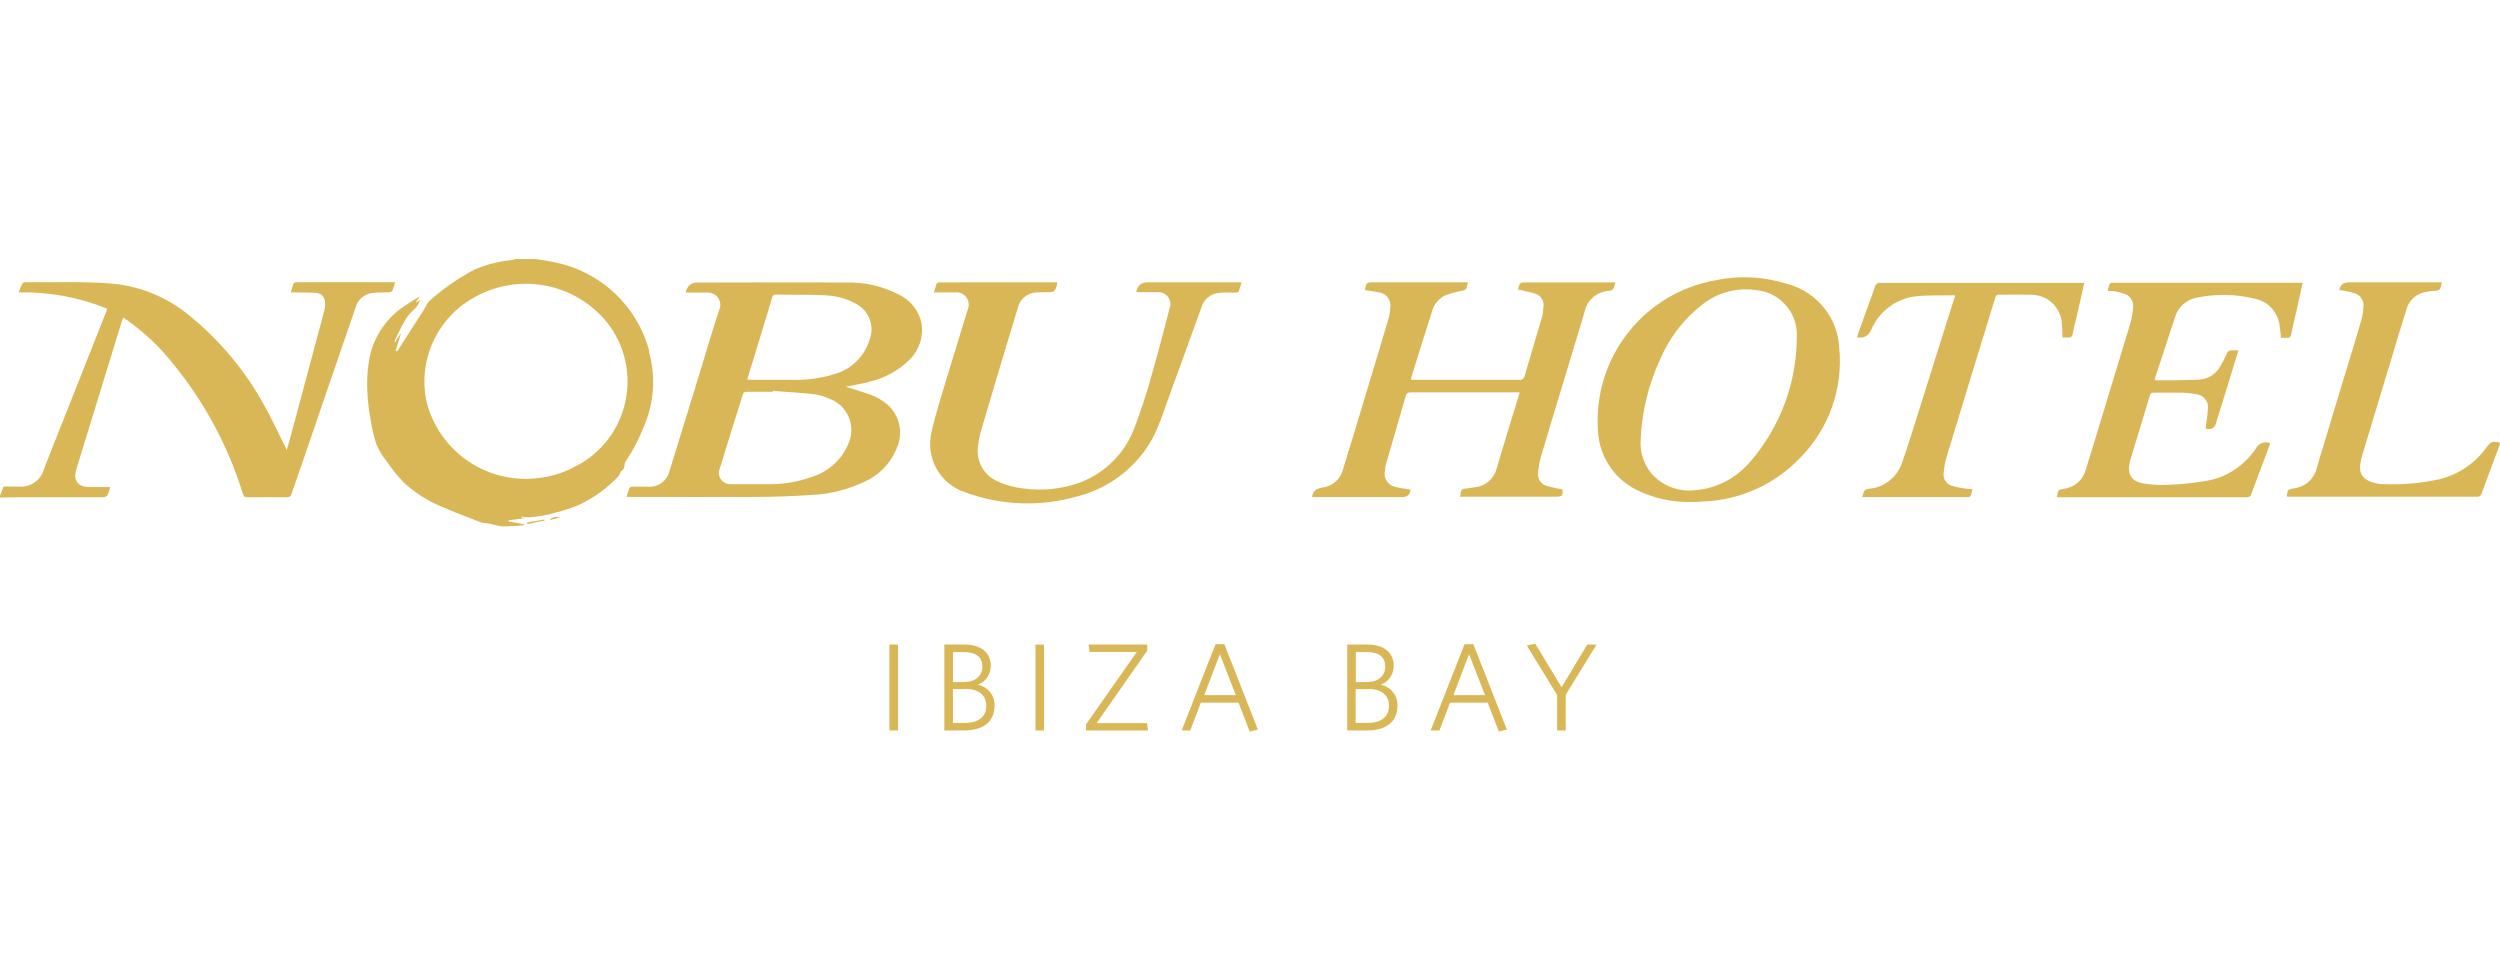
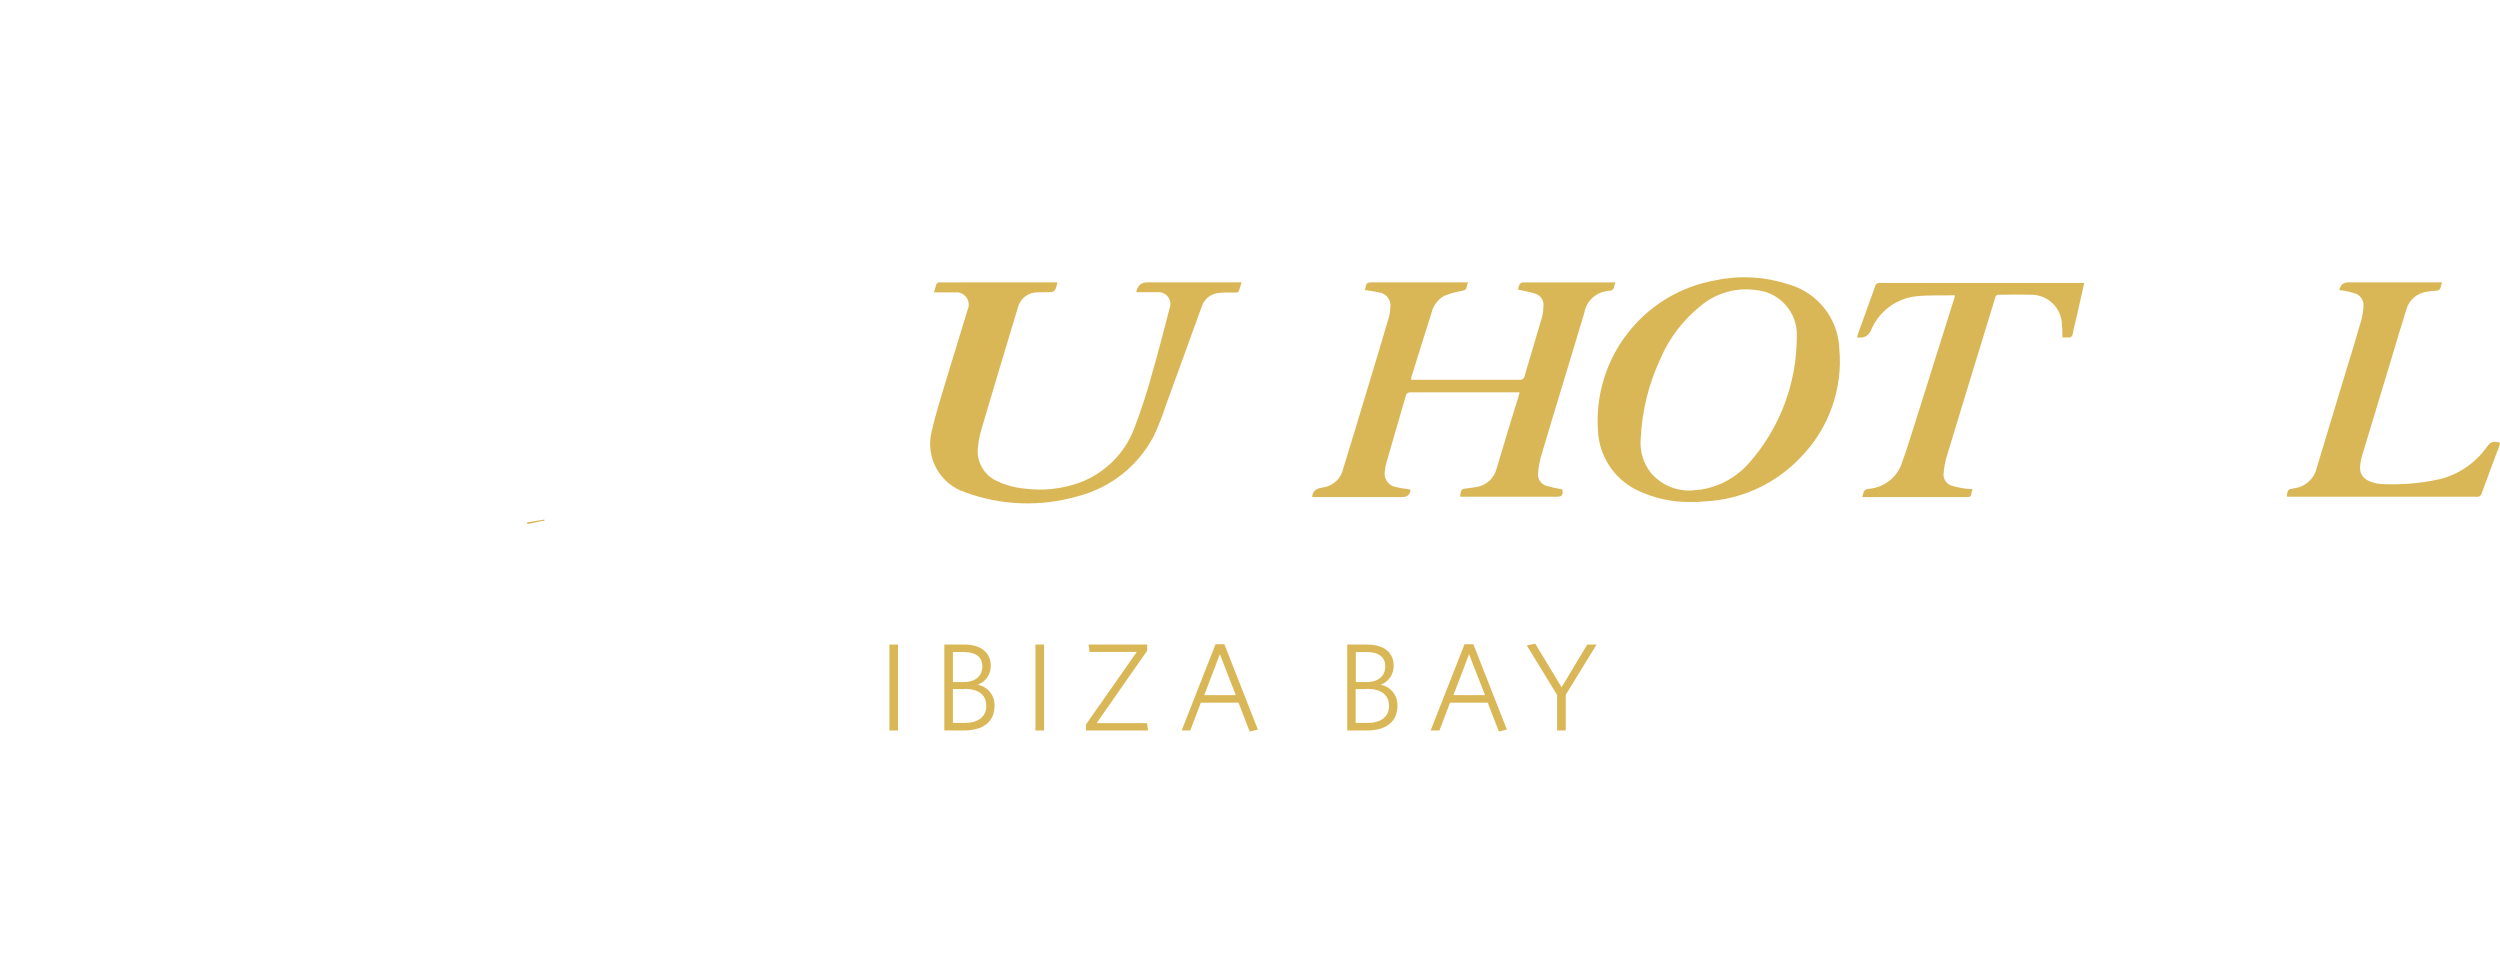
<svg xmlns="http://www.w3.org/2000/svg" id="Capa_1" viewBox="0 0 139.36 54.49">
  <defs>
    <style>.cls-1,.cls-2{fill:#dab756;}.cls-2{fill-rule:evenodd;}</style>
  </defs>
  <g id="Group_57">
    <g id="Group_55">
-       <path id="Path_37" class="cls-2" d="m0,27.63c.07-.16.13-.33.2-.51h.83c.65.07,1.26-.34,1.42-.98,1.14-2.89,2.29-5.78,3.43-8.66.03-.08.07-.17.1-.27-1.57-.64-3.25-.95-4.94-.91.07-.18.13-.34.2-.49.04-.05.09-.07.15-.08,1.66.02,3.32-.06,4.98.09,1.6.17,3.1.83,4.32,1.88,1.58,1.31,2.91,2.9,3.92,4.68.48.83.88,1.71,1.31,2.57.01.03.03.06.07.13.13-.45.24-.86.35-1.27.58-2.16,1.16-4.33,1.74-6.5.05-.17.06-.35.03-.53-.03-.25-.23-.44-.48-.45-.36-.03-.72-.02-1.08-.03h-.34c.04-.12.08-.25.11-.38.03-.15.11-.19.25-.19.98,0,1.96,0,2.93,0h2.53c-.04.16-.09.31-.15.46-.04.06-.11.09-.18.1-.27.02-.55,0-.82.03-.51.01-.95.36-1.07.85-.67,1.96-1.34,3.91-2.01,5.86-.51,1.49-1.02,2.99-1.54,4.48-.02.13-.14.22-.27.21-.73-.01-1.47,0-2.2,0-.15,0-.21-.06-.25-.19-.9-2.93-2.42-5.62-4.45-7.91-.6-.66-1.27-1.25-2-1.77-.06-.04-.13-.09-.22-.15-.03.08-.06.15-.08.21-.85,2.76-1.69,5.51-2.54,8.27-.18.6.09.97.73.97h1.16c-.03.16-.08.31-.15.46-.06.07-.15.11-.24.11-1.59,0-3.18,0-4.77,0-.34,0-.67.01-1.01.02v-.09Z" />
      <path id="Path_38" class="cls-2" d="m63.35,16.3s0-.04,0-.06q.11-.5.61-.5h5.25c-.04.17-.1.33-.16.5-.02.04-.11.07-.17.07-.32,0-.64-.02-.94.02-.45.04-.83.35-.96.79-.66,1.83-1.32,3.65-1.99,5.48-.19.58-.41,1.15-.67,1.7-.87,1.67-2.41,2.89-4.23,3.36-2.06.6-4.27.53-6.29-.22-1.41-.46-2.22-1.93-1.87-3.37.24-1.06.58-2.1.89-3.14.37-1.22.75-2.44,1.12-3.66.16-.34.01-.75-.33-.91-.12-.06-.26-.08-.39-.06h-1.16c.04-.14.09-.26.11-.37.03-.15.1-.2.25-.19.41.01.82,0,1.23,0h5.28s0,.04.01.05c-.13.5-.14.5-.66.5-.16,0-.33,0-.49.01-.5.01-.93.36-1.05.85-.69,2.26-1.36,4.52-2.03,6.78-.09.31-.16.63-.19.95-.12.81.31,1.6,1.06,1.94.47.22.97.36,1.48.41,1.07.15,2.15.03,3.16-.34,1.38-.53,2.47-1.61,3-2.99.4-1.05.75-2.12,1.04-3.21.34-1.16.63-2.34.94-3.51.13-.34-.04-.72-.38-.85-.1-.04-.2-.05-.3-.04-.32,0-.63,0-.95,0h-.23Z" />
      <path id="Path_39" class="cls-2" d="m30.35,29.03c-.32.02-.64.15-.96.18,0-.03,0-.06-.01-.09.32-.05.64-.11.97-.16v.07Z" />
-       <path id="Path_40" class="cls-2" d="m31.25,28.84c-.21.05-.41.1-.61.15.16-.23.4-.16.61-.15Z" />
-       <path id="Path_41" class="cls-2" d="m36.2,19.6c-.66-2.54-2.72-4.47-5.29-4.98-.35-.08-.7-.12-1.05-.18h-1.12c-.05.02-.11.04-.16.05-.74.07-1.46.25-2.14.54-.86.46-1.68,1.02-2.42,1.67-.21.15-.26.37-.38.55-.5.76-.97,1.52-1.46,2.28-.02.02-.03.03-.06.05-.02,0-.05-.02-.07-.02.1-.32.2-.65.3-.97h-.02c-.1.15-.21.32-.3.48-.02,0-.04-.02-.05-.03.18-.37.35-.75.55-1.1.13-.24.3-.46.5-.64.19-.15.32-.36.39-.59-.08.06-.14.1-.2.15,0-.01-.02-.02-.03-.03.08-.1.15-.2.23-.31-.32.17-.62.38-.92.57-1.03.7-1.73,1.79-1.93,3.02-.11.65-.13,1.3-.08,1.95.03.46.09.92.18,1.38.07.46.17.91.32,1.35.15.33.34.65.57.93.28.41.6.81.94,1.17.61.57,1.32,1.02,2.09,1.34.74.33,1.5.61,2.25.9.08.02.17.03.25.03.09.01.19.03.28.05.2.06.4.1.6.13.25,0,.5,0,.75-.02.17,0,.33-.03.49-.05,0-.02,0-.03,0-.05-.29-.05-.58-.1-.86-.15,0-.02,0-.05,0-.07l.89-.11v-.03c-.06,0-.11,0-.17,0,0-.02,0-.05,0-.07.14.03.27.05.41.05.53-.04,1.05-.13,1.55-.28.42-.11.83-.24,1.23-.41.84-.39,1.6-.94,2.23-1.62.06-.07.07-.22.14-.26.16-.09.16-.23.19-.37,0-.06.02-.11.04-.16.43-.63.78-1.31,1.06-2.03.55-1.3.64-2.76.25-4.12Zm-3.96,6.31c-.85.5-1.82.76-2.8.78-2.62.07-4.95-1.67-5.64-4.2-.53-2.25.45-4.59,2.43-5.79,2.43-1.51,5.6-1.04,7.48,1.12,1.9,2.22,1.64,5.57-.58,7.48-.27.23-.57.44-.88.61h0Z" />
-       <path id="Path_42" class="cls-2" d="m48.45,21.28c.85-.19,1.62-.61,2.24-1.22.54-.52.8-1.28.68-2.02-.14-.73-.64-1.35-1.33-1.65-.89-.45-1.88-.67-2.87-.64-2.78-.02-5.55,0-8.32,0q-.51,0-.62.56c.39,0,.78,0,1.15,0,.38-.04.73.23.77.61.01.12,0,.25-.06.36-.42,1.27-.79,2.55-1.18,3.82-.53,1.72-1.06,3.44-1.59,5.16-.13.54-.63.91-1.18.87-.29,0-.59,0-.88,0-.06,0-.15.03-.17.08-.06.16-.12.33-.16.49h.29c2.34,0,4.67.01,7.01,0,1.06,0,2.13-.05,3.18-.12.94-.06,1.86-.3,2.72-.7.83-.35,1.49-1.01,1.84-1.85.46-.97.13-2.13-.79-2.69-.17-.12-.35-.22-.55-.3-.5-.18-1-.33-1.48-.48.06-.02.12-.03.18-.04.38-.07.75-.13,1.12-.23Zm-1.19,3.54c-.39.86-1.14,1.51-2.05,1.78-.73.26-1.5.39-2.28.39-.73,0-1.47,0-2.2,0-.34.02-.64-.25-.66-.59,0-.08,0-.17.04-.24.42-1.38.86-2.76,1.29-4.15.02-.11.11-.18.22-.17,0,0,0,0,0,0,.49,0,.98,0,1.46,0,0-.02,0-.03,0-.05.78.06,1.56.1,2.34.19.28.04.56.13.82.25.96.35,1.46,1.42,1.1,2.39-.03.07-.06.14-.09.2h0Zm-.8-3.95c-.73.22-1.49.33-2.25.3h-2.33c-.07,0-.13,0-.23-.01.2-.64.38-1.25.57-1.86.28-.9.55-1.8.82-2.7.01-.12.12-.2.24-.18,0,0,0,0,0,0,.9.02,1.8,0,2.69.04.58.02,1.14.16,1.66.43.77.35,1.15,1.23.85,2.03-.29.96-1.05,1.7-2.02,1.95h0Z" />
      <g id="Group_54">
        <path id="Path_43" class="cls-2" d="m73.15,27.65c.06-.35.3-.43.61-.48.56-.08,1.01-.51,1.12-1.06.46-1.5.92-3,1.37-4.51.4-1.31.79-2.62,1.18-3.94.04-.17.07-.34.07-.51.07-.41-.21-.79-.62-.85,0,0-.01,0-.02,0-.25-.06-.51-.09-.78-.13.02-.07.04-.13.05-.2.03-.17.11-.23.29-.23,1.34,0,2.69,0,4.03,0h1.38c-.03.09-.05.17-.07.26-.03.15-.11.18-.25.21-.35.06-.69.15-1.02.29-.36.21-.61.56-.7.97-.38,1.19-.75,2.38-1.12,3.57,0,.04-.01.08-.01.13h.24c1.93,0,3.85,0,5.78,0,.15.03.29-.07.31-.22,0,0,0,0,0,0,.32-1.09.65-2.18.97-3.28.05-.2.07-.4.08-.6.04-.31-.16-.61-.46-.7-.3-.1-.63-.15-.96-.23.02-.11.05-.22.1-.32.06-.05.13-.08.21-.08,1.23,0,2.46,0,3.69,0h1.43c-.03.08-.05.16-.07.24-.03.16-.12.22-.28.23-.69.04-1.26.54-1.38,1.21-.38,1.29-.78,2.57-1.16,3.85-.42,1.39-.85,2.78-1.26,4.18-.08.3-.14.6-.16.91-.05.33.17.65.49.73.28.08.57.14.86.19.05.34-.01.41-.35.41h-5.34c.03-.42.06-.44.42-.47.16-.02.31-.05.47-.07.56-.08,1.01-.5,1.14-1.04.17-.58.35-1.15.52-1.73.23-.76.46-1.52.7-2.28.02-.07.03-.14.06-.23h-.23c-1.94,0-3.88,0-5.82,0-.17,0-.25.04-.3.21-.36,1.26-.73,2.5-1.09,3.76-.04.13-.06.27-.07.4-.09.4.16.8.56.9.02,0,.04,0,.06.01.16.04.32.07.49.09.1.02.21.03.31.05,0,.03,0,.06,0,.08q-.08.34-.44.34h-5.03v-.06Z" />
        <path id="Path_44" class="cls-2" d="m94.31,27.98c-1.07.03-2.12-.2-3.08-.67-1.25-.62-2.08-1.87-2.15-3.27-.3-4.08,2.54-7.72,6.57-8.42,1.34-.28,2.72-.2,4.02.22,1.63.45,2.79,1.89,2.86,3.58.21,2.25-.58,4.47-2.16,6.08-1.4,1.48-3.32,2.36-5.35,2.45-.12,0-.24.02-.36.03s-.23,0-.35,0Zm.04-.65c.12,0,.29-.02.47-.04,1.08-.17,2.05-.73,2.75-1.56,1.67-1.93,2.59-4.4,2.59-6.95.07-1.34-.94-2.5-2.28-2.61-1.04-.15-2.11.13-2.94.77-1.04.8-1.87,1.85-2.38,3.06-.66,1.4-1.03,2.92-1.1,4.46-.06.67.14,1.34.55,1.88.58.69,1.45,1.06,2.35,1h0Z" />
-         <path id="Path_45" class="cls-2" d="m117.49,16.19c.03-.12.06-.24.11-.35.02-.04.06-.07.1-.08.05,0,.1-.01.15,0h10.51c-.12.54-.24,1.07-.35,1.59-.09.41-.2.82-.28,1.24-.03.18-.1.27-.29.24-.1,0-.19,0-.29,0-.02-.23-.04-.44-.07-.65-.08-.77-.65-1.39-1.4-1.53-1.05-.26-2.15-.28-3.21-.06-.57.1-1.04.5-1.21,1.05-.38,1.14-.75,2.29-1.13,3.43,0,.03-.02.07-.02.1.02.01.03.03.04.03.81,0,1.63,0,2.43-.04.49-.02.94-.3,1.18-.73.13-.22.25-.45.36-.69.04-.15.19-.24.34-.21.11,0,.22,0,.32,0-.16.53-.32,1.05-.48,1.56-.26.84-.52,1.69-.78,2.53q-.1.31-.42.3s-.1-.01-.15-.02c.04-.35.1-.69.12-1.03.09-.4-.16-.79-.55-.88-.04,0-.09-.02-.13-.02-.26-.05-.52-.08-.79-.08-.51-.01-1.02,0-1.53,0-.12,0-.19.02-.23.16-.35,1.19-.72,2.37-1.08,3.56-.01.04-.02.08-.03.12-.17.69.06,1.1.76,1.22.5.08,1,.11,1.5.07.7-.03,1.4-.11,2.09-.23,1.1-.21,2.07-.87,2.68-1.81.16-.28.5-.39.79-.28-.02.07-.04.15-.07.21-.33.87-.66,1.75-.98,2.62-.03.13-.15.21-.28.19-3.46,0-6.91,0-10.37,0-.06,0-.13,0-.19-.01.06-.4.06-.41.42-.47.59-.08,1.06-.52,1.2-1.09.39-1.27.78-2.53,1.16-3.8.44-1.45.88-2.89,1.32-4.35.08-.28.13-.57.15-.87.04-.35-.19-.68-.53-.77-.14-.05-.29-.08-.44-.11-.14-.02-.29-.03-.47-.04Z" />
        <path id="Path_46" class="cls-2" d="m116.19,15.75c-.15.67-.29,1.31-.44,1.95-.07.29-.15.58-.2.88-.03.19-.12.25-.3.23-.09,0-.18,0-.28,0-.01-.24,0-.46-.03-.68,0-.95-.78-1.71-1.73-1.7-.04,0-.09,0-.13,0-.55-.02-1.11,0-1.66,0-.12,0-.17.05-.2.17-.89,2.91-1.79,5.83-2.67,8.74-.1.32-.17.65-.2.99-.07.36.17.7.53.77,0,0,0,0,0,0,.21.06.42.1.63.13.14.02.29.03.45.04-.03.1-.06.18-.07.27-.02.14-.1.17-.23.17-.71,0-1.42,0-2.13,0h-3.72c.07-.22.06-.44.36-.46.9-.07,1.65-.7,1.89-1.56.28-.77.51-1.56.76-2.33.7-2.22,1.4-4.44,2.1-6.67.02-.07.04-.14.06-.2-.02-.02-.03-.03-.04-.03-.73.02-1.45-.02-2.17.06-1.11.14-2.06.87-2.48,1.91q-.22.46-.77.38c.02-.07.04-.15.06-.22.31-.87.63-1.74.94-2.61.02-.14.15-.23.29-.21,3.72,0,7.45,0,11.17,0h.21Z" />
        <path id="Path_47" class="cls-2" d="m127.47,27.69c.05-.4.06-.41.41-.47.63-.08,1.14-.54,1.27-1.16.55-1.84,1.12-3.68,1.67-5.52.27-.88.54-1.75.79-2.63.08-.26.12-.53.14-.81.04-.31-.14-.61-.43-.73-.22-.07-.44-.13-.66-.17-.08-.01-.16-.02-.23-.02l-.02-.04q.09-.4.5-.4h5.22c-.03.08-.05.16-.07.24-.03.17-.12.22-.28.23-.16,0-.31.02-.47.05-.56.06-1.03.46-1.17,1-.29.92-.57,1.84-.84,2.76-.55,1.8-1.09,3.6-1.63,5.39-.06.21-.1.42-.11.63-.02.33.16.63.47.76.21.1.44.16.68.18,1.09.06,2.19-.03,3.25-.26,1.08-.26,2.03-.9,2.67-1.81.22-.3.34-.33.74-.23-.02.06-.03.12-.05.18-.33.88-.66,1.76-.98,2.64-.03.13-.15.21-.28.19-3.46,0-6.91,0-10.37,0-.06,0-.13,0-.2-.01Z" />
      </g>
    </g>
    <g id="Group_56">
      <path id="Path_48" class="cls-1" d="m49.58,40.72v-4.79h.48v4.79h-.48Z" />
      <path id="Path_49" class="cls-1" d="m53.74,40.72h-1.1v-4.79h1.11c.98,0,1.48.48,1.48,1.19,0,.47-.28.89-.73,1.05.56.1.96.6.94,1.17,0,.92-.67,1.38-1.7,1.38Zm0-4.37h-.62v1.67h.61c.68,0,1.03-.37,1.03-.87s-.33-.8-1.02-.8h0Zm.02,2.06h-.64v1.89h.67c.73,0,1.19-.34,1.19-.94,0-.65-.46-.96-1.21-.96h0Z" />
      <path id="Path_50" class="cls-1" d="m57.72,40.72v-4.79h.48v4.79h-.48Z" />
      <path id="Path_51" class="cls-1" d="m60.54,40.72v-.34l2.83-4.04h-2.63l-.06-.41h3.27v.34l-2.82,4.04h2.81l.06.41h-3.45Z" />
      <path id="Path_52" class="cls-1" d="m69.66,40.77l-.62-1.6h-2.1l-.59,1.55h-.48l1.89-4.81h.49l1.87,4.76-.46.11Zm-1.66-4.3l-.87,2.28h1.76l-.89-2.28Z" />
      <path id="Path_53" class="cls-1" d="m76.2,40.72h-1.1v-4.79h1.11c.98,0,1.48.48,1.48,1.19,0,.47-.28.89-.73,1.05.56.1.96.6.94,1.17,0,.92-.67,1.38-1.7,1.38Zm0-4.37h-.62v1.67h.61c.68,0,1.03-.37,1.03-.87s-.33-.8-1.02-.8h0Zm.02,2.06h-.65v1.89h.67c.73,0,1.19-.34,1.19-.94,0-.65-.47-.96-1.22-.96h0Z" />
      <path id="Path_54" class="cls-1" d="m83.55,40.77l-.62-1.6h-2.1l-.59,1.55h-.49l1.89-4.81h.49l1.87,4.76-.46.11Zm-1.66-4.3l-.87,2.28h1.76l-.89-2.28Z" />
      <path id="Path_55" class="cls-1" d="m87.28,38.73v1.99h-.48v-1.98l-1.69-2.76.47-.1,1.47,2.43,1.43-2.38h.52l-1.72,2.8Z" />
    </g>
  </g>
</svg>